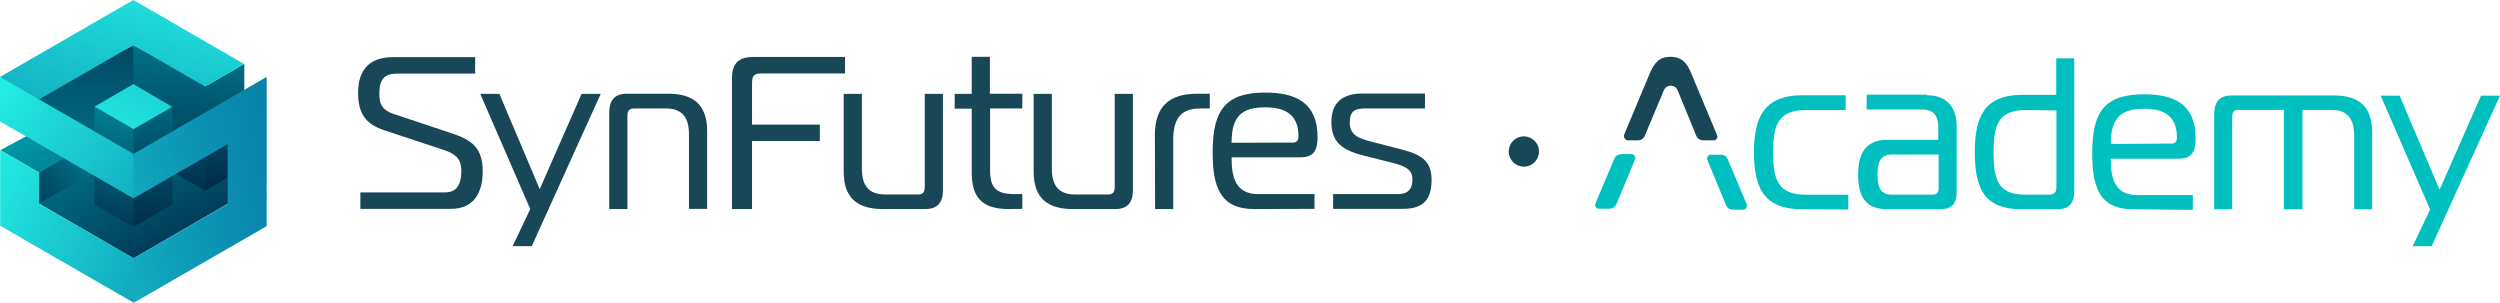
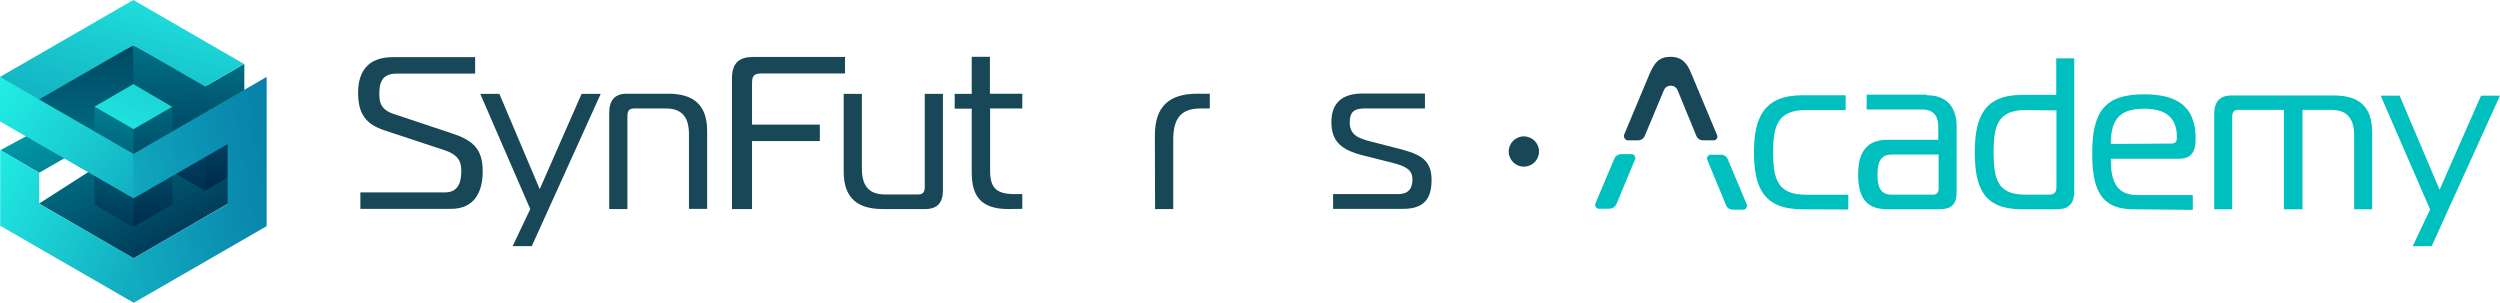
<svg xmlns="http://www.w3.org/2000/svg" version="1.1" id="图层_1" x="0px" y="0px" viewBox="0 0 1320 160" style="enable-background:new 0 0 1320 160;" xml:space="preserve">
  <style type="text/css">
	.st0{fill:url(#Path_77_2_);}
	.st1{fill:url(#Path_80_2_);}
	.st2{fill:url(#Path_81_2_);}
	.st3{fill:url(#Path_75_2_);}
	.st4{fill:url(#Path_76_2_);}
	.st5{fill:url(#Path_86_2_);}
	.st6{fill:url(#Path_78_2_);}
	.st7{fill:url(#Path_79_2_);}
	.st8{fill:url(#Path_84_2_);}
	.st9{fill:url(#Path_85_2_);}
	.st10{fill:url(#Path_82_2_);}
	.st11{fill:url(#Path_83_2_);}
	.st12{fill:url(#Path_87_2_);}
	.st13{fill:#184858;}
	.st14{enable-background:new    ;}
	.st15{fill:#00BFBF;}
	.st16{display:none;}
	.st17{display:inline;fill:#00BFBF;}
	.st18{display:inline;fill:#184858;}
</style>
  <g>
    <linearGradient id="Path_77_2_" gradientUnits="userSpaceOnUse" x1="-1320.631" y1="55.49" x2="-1319.289" y2="56.967" gradientTransform="matrix(124.279 0 0 71.864 164078.906 -3962.366)">
      <stop offset="0.27" style="stop-color:#0098A6" />
      <stop offset="1" style="stop-color:#002D4D" />
    </linearGradient>
    <path id="Path_77_1_" class="st0" d="M108.4,97.4l-38-21.8l-49.8,31.9l49.9,28.9l49.9-28.9V93.6L108.4,97.4z" />
    <linearGradient id="Path_80_2_" gradientUnits="userSpaceOnUse" x1="-1287.811" y1="91.65" x2="-1290.071" y2="93.073" gradientTransform="matrix(38.313 0 0 33.892 49431.031 -3047.39)">
      <stop offset="0.27" style="stop-color:#0098A6" />
      <stop offset="1" style="stop-color:#002D4D" />
    </linearGradient>
-     <path id="Path_80_1_" class="st1" d="M39.3,78.2L20.6,91.1l0,16.5l30.7-17.8L39.3,78.2z" />
    <linearGradient id="Path_81_2_" gradientUnits="userSpaceOnUse" x1="-1300.332" y1="104.156" x2="-1296.727" y2="107.934" gradientTransform="matrix(49.531 0 0 28.595 64366.98 -2935.152)">
      <stop offset="0.27" style="stop-color:#0098A6" />
      <stop offset="1" style="stop-color:#002D4D" />
    </linearGradient>
    <path id="Path_81_1_" class="st2" d="M40.5,79.8L20.7,91.2L0.2,79.3l20.3-11L40.5,79.8z" />
    <linearGradient id="Path_75_2_" gradientUnits="userSpaceOnUse" x1="-1312.646" y1="47.879" x2="-1312.665" y2="49.182" gradientTransform="matrix(81.244 0 0 95.736 106747.68 -4604.647)">
      <stop offset="0" style="stop-color:#0098A6" />
      <stop offset="1" style="stop-color:#002D4D" />
    </linearGradient>
    <path id="Path_75_1_" class="st3" d="M135.7,59.9L70.4,23.8l-2,37.9l2,33.5c2.2-0.7,8.1-3.6,15.4-7.5l22.5,13L135.7,59.9z" />
    <linearGradient id="Path_76_2_" gradientUnits="userSpaceOnUse" x1="-1312.449" y1="52.573" x2="-1312.449" y2="50.788" gradientTransform="matrix(81.243 0 0 85.55 106665.094 -4359.8)">
      <stop offset="0" style="stop-color:#0098A6" />
      <stop offset="1" style="stop-color:#002D4D" />
    </linearGradient>
    <path id="Path_76_1_" class="st4" d="M70.4,23.8L5.2,57.1c0,0,57,32.6,65.2,35.3V23.8z" />
    <linearGradient id="Path_86_2_" gradientUnits="userSpaceOnUse" x1="-1268.141" y1="51.468" x2="-1268.155" y2="52.705" gradientTransform="matrix(25.565 0 0 83.273 32538.947 -4292.562)">
      <stop offset="0" style="stop-color:#0098A6" />
      <stop offset="1" style="stop-color:#002D4D" />
    </linearGradient>
    <path id="Path_86_1_" class="st5" d="M108.4,45.6v55.1l20.6-11.9V33.7L108.4,45.6z" />
    <linearGradient id="Path_78_2_" gradientUnits="userSpaceOnUse" x1="-1267.543" y1="53.061" x2="-1267.613" y2="54.222" gradientTransform="matrix(25.565 0 0 79.211 32466.295 -4166.844)">
      <stop offset="0" style="stop-color:#0098A6" />
      <stop offset="1" style="stop-color:#002D4D" />
    </linearGradient>
    <path id="Path_78_1_" class="st6" d="M49.9,56.3V108L70.5,120l1.2-26.2l-1.2-25.6L49.9,56.3z" />
    <linearGradient id="Path_79_2_" gradientUnits="userSpaceOnUse" x1="-1267.791" y1="52.605" x2="-1267.791" y2="54.123" gradientTransform="matrix(25.565 0 0 79.208 32491.865 -4166.77)">
      <stop offset="0" style="stop-color:#0098A6" />
      <stop offset="1" style="stop-color:#002D4D" />
    </linearGradient>
    <path id="Path_79_1_" class="st7" d="M70.5,68.1v51.7l20.6-11.9V56.3L70.5,68.1z" />
    <linearGradient id="Path_84_2_" gradientUnits="userSpaceOnUse" x1="-1322.102" y1="59.356" x2="-1323.966" y2="62.352" gradientTransform="matrix(160.329 0 0 65.33 212131.234 -3903.187)">
      <stop offset="0" style="stop-color:#26FFED" />
      <stop offset="0.315" style="stop-color:#18C4CD" />
      <stop offset="0.631" style="stop-color:#0B90B1" />
      <stop offset="0.869" style="stop-color:#0370A0" />
      <stop offset="1" style="stop-color:#006499" />
    </linearGradient>
    <path id="Path_84_1_" class="st8" d="M70.4,0L0,40.6l9,7.9l11.6,4l49.8-28.7l37.9,21.9l20.6-11.9L70.4,0z" />
    <linearGradient id="Path_85_2_" gradientUnits="userSpaceOnUse" x1="-1301.47" y1="104.674" x2="-1295.309" y2="97.843" gradientTransform="matrix(50.945 0 0 29.413 66314.156 -2984.29)">
      <stop offset="0" style="stop-color:#26FFED" />
      <stop offset="0.315" style="stop-color:#18C4CD" />
      <stop offset="0.631" style="stop-color:#0B90B1" />
      <stop offset="0.869" style="stop-color:#0370A0" />
      <stop offset="1" style="stop-color:#006499" />
    </linearGradient>
    <path id="Path_85_1_" class="st9" d="M49.9,56.3l20.6,11.9l20.4-11.8L70.4,44.4L49.9,56.3z" />
    <linearGradient id="Path_82_2_" gradientUnits="userSpaceOnUse" x1="-1314.852" y1="52.858" x2="-1312.089" y2="54.877" gradientTransform="matrix(87.587 0 0 79.868 115119.383 -4202.143)">
      <stop offset="8.800000e-02" style="stop-color:#26FFED" />
      <stop offset="0.39" style="stop-color:#18C4CD" />
      <stop offset="0.631" style="stop-color:#0B90B1" />
      <stop offset="0.869" style="stop-color:#0370A0" />
      <stop offset="0.994" style="stop-color:#006499" />
    </linearGradient>
    <path id="Path_82_1_" class="st10" d="M0,40.6v23.5l70.4,40.6l2.5-11.8l-2.5-11.7L0,40.6z" />
    <linearGradient id="Path_83_2_" gradientUnits="userSpaceOnUse" x1="-1314.991" y1="46.901" x2="-1312.069" y2="48.6" gradientTransform="matrix(87.587 0 0 100.368 115119.383 -4646.827)">
      <stop offset="9.800000e-02" style="stop-color:#26FFED" />
      <stop offset="0.381" style="stop-color:#18C4CD" />
      <stop offset="0.631" style="stop-color:#0B90B1" />
      <stop offset="0.869" style="stop-color:#0370A0" />
      <stop offset="0.993" style="stop-color:#006499" />
    </linearGradient>
    <path id="Path_83_1_" class="st11" d="M20.7,91.2L0.1,79.2v40l70.4,40.6l2.4-11.9l-2.4-11.6l-49.8-28.7   C20.7,107.6,20.7,91.2,20.7,91.2z" />
    <linearGradient id="Path_87_2_" gradientUnits="userSpaceOnUse" x1="-1316.099" y1="40.667" x2="-1312.834" y2="39.69" gradientTransform="matrix(87.586 0 0 148.528 115205.578 -5852.736)">
      <stop offset="0" style="stop-color:#26FFED" />
      <stop offset="0.315" style="stop-color:#18C4CD" />
      <stop offset="0.631" style="stop-color:#0B90B1" />
      <stop offset="0.869" style="stop-color:#0370A0" />
      <stop offset="1" style="stop-color:#006499" />
    </linearGradient>
    <path id="Path_87_1_" class="st12" d="M70.4,81.3v23.5l49.8-28.7v31.6l-49.8,28.7V160l70.4-40.6V40.6L70.4,81.3z" />
  </g>
  <g>
    <g id="WORD_1_" transform="translate(410.274 297.975)">
      <path id="Path_39_1_" class="st13" d="M-220.1-196.4h44.9c6.1,0,8.5-4.3,8.5-11.2c0-4.3-0.9-8.5-9-11.1l-31.7-10.5    c-9.7-3.2-13.8-8.7-13.8-19.8c0-11.5,5.5-18.8,18.3-18.8h43.5v8.7h-41.5c-6.1,0-9.1,2.9-9.1,10.3c0,4.4,0.4,8.6,7.6,11l30.3,10.1    c10.7,3.5,16.7,7.6,16.7,20.1c0,10.9-4.3,19.9-16.7,19.9H-220v-8.7H-220.1z" />
      <path id="Path_40_1_" class="st13" d="M-129.5-168h-10.1l9.3-19.6l-26.4-60.8h10.1l21.3,50.3l22.1-50.3h10.1L-129.5-168z" />
      <path id="Path_41_1_" class="st13" d="M-88.6-238.5c0-6.3,2.7-10,9.3-10h21.8c13.2,0,20.6,5.7,20.6,19.7v41.1h-9.6V-227    c0-8.3-3-13.7-12.2-13.7h-16.7c-2.2,0-3.6,0.8-3.6,3.9v49.2h-9.6V-238.5L-88.6-238.5z" />
      <path id="Path_42_1_" class="st13" d="M-23.8-187.6v-69c0-8.6,4.3-11.3,11.2-11.3h48.5v8.7H-7.9c-4.5,0-5.3,1.3-5.3,5.4v21.6h35.8    v8.7h-35.8v35.9H-23.8z" />
      <path id="Path_43_1_" class="st13" d="M87.6-197.6c0,6.4-2.7,10-9.3,10H55.8c-13.2,0-20.6-5.7-20.6-19.7v-41.1h9.6v39.4    c0,8.3,3,13.7,12.2,13.7h17.4c2.2,0,3.6-0.8,3.6-3.9v-49.2h9.6V-197.6z" />
      <path id="Path_44_1_" class="st13" d="M122.2-187.6c-15.1,0-19.4-7.3-19.4-19.5v-33.5h-9v-7.8h9V-268h9.6v19.5h17.1v7.8h-17v32.9    c0,9.4,3.7,12.3,13,12.3h4v7.8L122.2-187.6z" />
-       <path id="Path_45_1_" class="st13" d="M187.9-197.6c0,6.4-2.7,10-9.3,10h-22.5c-13.2,0-20.6-5.7-20.6-19.7v-41.1h9.6v39.4    c0,8.3,3,13.7,12.2,13.7h17.4c2.2,0,3.6-0.8,3.6-3.9v-49.2h9.6V-197.6z" />
      <path id="Path_46_1_" class="st13" d="M199.5-226.6c0-15,7.4-21.9,22.4-21.9h6.6v7.8h-4.9c-10.5,0-14.4,5.4-14.4,16.6v36.5h-9.6    L199.5-226.6z" />
-       <path id="Path_47_1_" class="st13" d="M251.9-187.6c-18.1,0-21.9-11.9-21.9-30.2c0-22.4,7.2-31.3,27.7-31.3    c16.2,0,27.7,5.3,27.7,23.6c0,7-2.1,10.6-9.1,10.6H240c0,9.9,1.7,19.4,14,19.4h29.8v7.8L251.9-187.6L251.9-187.6z M272.5-222.7    c2.2,0,2.8-1.7,2.8-3.1v-0.4c0-11.5-7.3-15.1-17.5-15.1c-12.5,0-17.8,4.8-17.8,18.7L272.5-222.7L272.5-222.7z" />
      <path id="Path_48_1_" class="st13" d="M293.5-195.5h34.6c5,0,7.4-2.7,7.4-7.7c0-6.4-5.5-7.6-14.9-9.9l-11.1-2.8    c-11.6-2.9-16.8-7.4-16.8-17.6c0-10.2,5.7-15.1,16.5-15.1h32.9v7.9h-31.9c-5.6,0-7.8,1.9-7.8,7.4c0,6.7,4.7,8.4,11.3,10.1    l12.1,3.1c12.3,3.1,19.8,5.3,19.8,17.1c0,9.4-3.5,15.3-15,15.3h-37v-7.8H293.5z" />
    </g>
    <g class="st14">
      <path class="st15" d="M951.7,110.5c-20.5,0-25.6-11.4-25.6-30.2c0-18.1,5.2-30,25.6-30h22.8v7.8h-21.1c-15,0-17.2,8.8-17.2,22.2    c0,14.2,2.3,22.5,17.2,22.5h22.5v7.8L951.7,110.5L951.7,110.5z" />
      <path class="st15" d="M1017.5,50.3c10.6,0,15.6,6.6,15.6,16.4v34.7c0,6.2-2.3,9.1-9.5,9.1h-26.9c-11.1,0-15.6-5.9-15.6-18.4    c0-12,4.7-18.3,15.6-18.3h26.7v-7.2c0-5.2-2.5-8.8-8.4-8.8h-29.4V50h31.7L1017.5,50.3L1017.5,50.3z M998.8,81.6    c-5.9,0-7.5,4.1-7.5,10.6s1.6,10.6,7.5,10.6h21.7c2.2,0,3.1-1.3,3.1-3.1V81.6H998.8z" />
      <g class="st16">
-         <path class="st17" d="M922.2,107.7l-10-23.7c-0.5-1.4-1.9-2.3-3.4-2.3l-52.7-0.2c-1.6,0-3.1,0.9-3.7,2.3l-10,23.7     c-0.6,1.3,0.5,2.8,1.7,2.8l76.6,0.3C921.7,110.5,922.8,108.9,922.2,107.7z" />
        <path class="st18" d="M859.5,73.9H905c1.4,0,2.3-1.6,1.7-2.8l-13.6-32.3C890.8,33.3,888,30,882,30s-8.4,3.1-10.9,8.7L857.5,71     C857.2,72.5,858.1,73.9,859.5,73.9z" />
      </g>
      <g>
        <g>
          <path class="st15" d="M863.3,84.2c0.6-1.3-0.5-2.8-1.7-2.8h-5.5c-1.6,0-3.1,0.9-3.7,2.3l-10,23.7c-0.6,1.3,0.5,2.8,1.7,2.8h5.6      c1.6,0,3.1-0.9,3.8-2.5L863.3,84.2z" />
          <path class="st15" d="M922.2,107.7l-10-23.7c-0.5-1.4-1.9-2.3-3.4-2.3h-5.6c-1.4,0-2.3,1.6-1.7,2.8l9.8,23.7      c0.6,1.6,2,2.5,3.8,2.5h5.6C921.9,110.5,922.8,109.1,922.2,107.7z" />
        </g>
        <path class="st13" d="M859.5,74.1h5.3c1.6,0,3.1-0.9,3.7-2.5l10-23.9c1.4-3.3,5.9-3.3,7.3,0l9.8,23.9c0.6,1.6,2,2.5,3.8,2.5h5.5     c1.4,0,2.3-1.6,1.7-2.8L893,38.8c-2.2-5.5-5-8.8-11-8.8s-8.4,3.1-10.9,8.7l-13.6,32.5C857.2,72.5,858.1,74.1,859.5,74.1z" />
      </g>
      <path class="st15" d="M1067.7,110.5c-20,0-25-10.8-25-30.2c0-18.8,5.2-30.2,25-30.2h18V30.8h9.5V101c0,5.9-2.3,9.5-9.2,9.5H1067.7    z M1069.5,58.1c-14.5,0-16.9,8.1-16.9,22.2c0,14.7,2.3,22.5,16.9,22.5h12.2c3.1,0,4.1-1.3,4.1-4.2V58.3L1069.5,58.1L1069.5,58.1z" />
      <path class="st15" d="M1126.4,110.5c-18,0-21.7-11.7-21.7-29.8c0-22.2,7-30.9,27.3-30.9c16.1,0,27.3,5.2,27.3,23.4    c0,7-2.2,10.6-8.9,10.6h-35.9c0,9.8,1.7,19.2,13.9,19.2h29.4v7.8L1126.4,110.5L1126.4,110.5z M1146.7,75.8c2.3,0,2.7-1.7,2.7-3.1    v-0.3c0-11.4-7.2-15-17.2-15c-12.3,0-17.7,4.8-17.7,18.6L1146.7,75.8L1146.7,75.8z" />
      <path class="st15" d="M1169.1,60.2c0-6.2,2.7-9.8,9.2-9.8h53.9c13.1,0,20.3,5.6,20.3,19.5v40.6h-9.5V71.6c0-8.1-3-13.6-12-13.6    h-15.3v52.5h-9.8V58H1182c-2.3,0-3.4,0.8-3.4,3.9v48.6h-9.5L1169.1,60.2L1169.1,60.2z" />
      <path class="st15" d="M1283.9,130h-10l9.2-19.4L1257,50.5h10l21.1,49.7l21.9-49.7h10L1283.9,130z" />
    </g>
    <circle class="st13" cx="804.6" cy="80" r="8" />
  </g>
</svg>